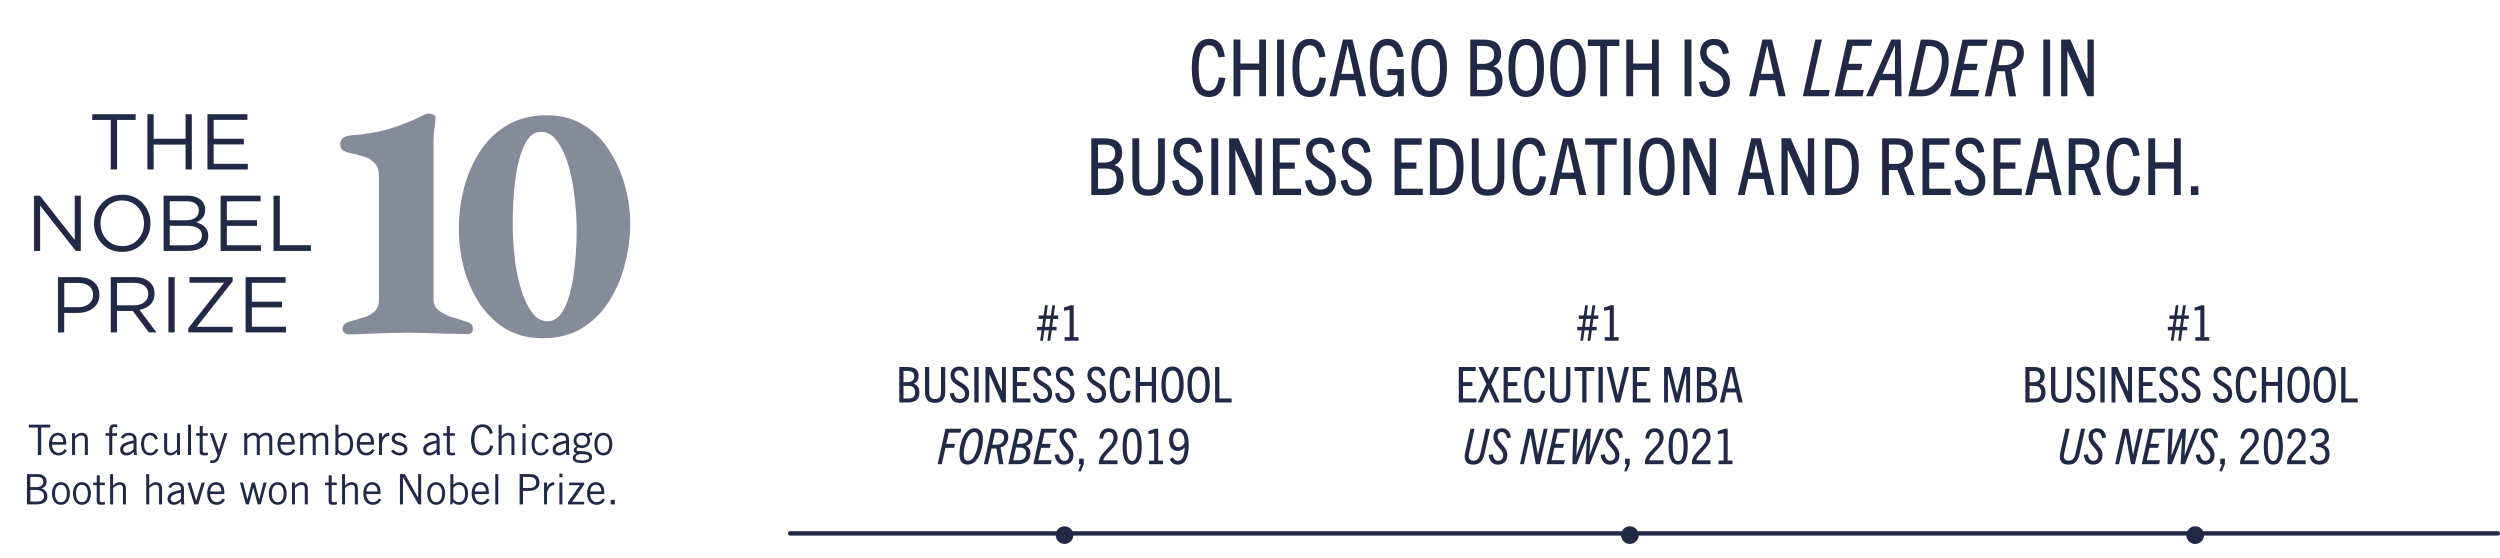
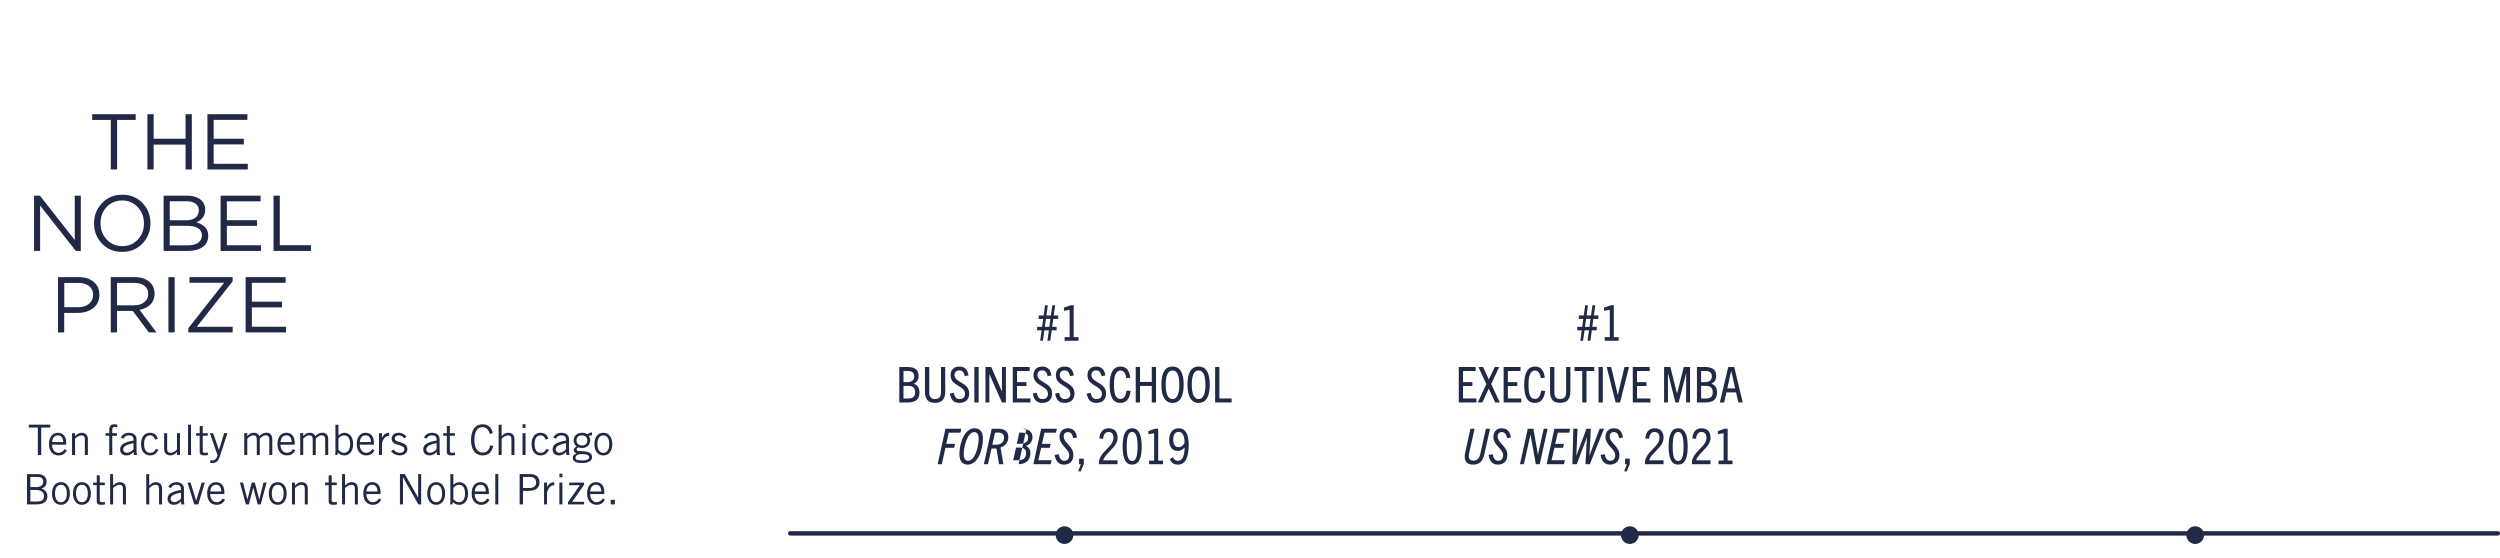
<svg xmlns="http://www.w3.org/2000/svg" id="Capa_2" data-name="Capa 2" viewBox="0 0 1012.54 226">
  <defs>
    <style>
      .cls-1 {
        fill: rgba(32, 41, 69, .54);
      }

      .cls-2 {
        stroke: #202945;
        stroke-linecap: round;
        stroke-width: 1.79px;
      }

      .cls-2, .cls-3 {
        fill: none;
      }

      .cls-4 {
        fill: #202945;
      }
    </style>
  </defs>
  <g id="Capa_1-2" data-name="Capa 1">
    <rect class="cls-3" width="1012.1" height="226" />
-     <path class="cls-1" d="m141.29,135.44c-.56,0-1.12-.19-1.68-.56-.56-.37-.84-.89-.84-1.54,0-1.59.89-2.61,2.66-3.08,2.43-.65,4.53-1.26,6.3-1.82,1.77-.65,3.17-1.49,4.2-2.52,1.03-1.12,1.54-2.61,1.54-4.48v-50.12c0-2.33-.61-4.11-1.82-5.32-1.12-1.21-2.61-2.1-4.48-2.66-1.77-.56-3.69-1.03-5.74-1.4-.75-.19-1.54-.51-2.38-.98s-1.26-1.26-1.26-2.38c0-1.31.42-2.24,1.26-2.8.93-.56,2.01-.89,3.22-.98,5.79-.37,10.97-1.26,15.54-2.66,4.67-1.4,9.29-3.27,13.86-5.6.19-.09.42-.19.7-.28.28-.19.61-.28.98-.28.75,0,1.45.14,2.1.42.65.28.98.65.98,1.12,0,1.12-.14,2.47-.42,4.06-.28,1.49-.42,3.55-.42,6.16v63.56c0,1.68.61,3.08,1.82,4.2,1.21,1.03,2.8,1.91,4.76,2.66,2.05.65,4.29,1.35,6.72,2.1.84.28,1.49.61,1.96.98.47.37.7,1.03.7,1.96,0,1.4-.75,2.1-2.24,2.1-1.96,0-4.53-.05-7.7-.14-3.08-.09-6.16-.19-9.24-.28-2.99-.09-5.41-.14-7.28-.14s-4.29.05-7.28.14c-2.89.09-5.88.19-8.96.28-2.99.19-5.51.28-7.56.28Zm78.41,1.54c-5.79,0-10.83-1.31-15.12-3.92-4.2-2.61-7.7-6.07-10.5-10.36-2.8-4.39-4.9-9.19-6.3-14.42-1.31-5.23-1.96-10.41-1.96-15.54s.65-10.69,1.96-16.1c1.4-5.41,3.5-10.36,6.3-14.84,2.89-4.57,6.58-8.21,11.06-10.92,4.57-2.8,9.99-4.2,16.24-4.2,5.79,0,10.78,1.31,14.98,3.92,4.29,2.61,7.79,6.11,10.5,10.5,2.8,4.29,4.9,9.05,6.3,14.28,1.4,5.13,2.1,10.22,2.1,15.26,0,5.32-.7,10.69-2.1,16.1-1.31,5.41-3.41,10.41-6.3,14.98-2.8,4.57-6.44,8.26-10.92,11.06-4.48,2.8-9.89,4.2-16.24,4.2Zm2.1-6.86c2.8,0,5.04-1.73,6.72-5.18,1.77-3.45,3.03-7.98,3.78-13.58.84-5.69,1.26-11.76,1.26-18.2,0-4.85-.33-9.61-.98-14.28-.56-4.76-1.45-9.05-2.66-12.88-1.21-3.83-2.71-6.86-4.48-9.1-1.77-2.33-3.87-3.5-6.3-3.5-2.8,0-5.04,1.77-6.72,5.32-1.68,3.45-2.89,7.98-3.64,13.58-.75,5.6-1.12,11.62-1.12,18.06,0,4.85.28,9.66.84,14.42.56,4.67,1.45,8.91,2.66,12.74,1.21,3.83,2.71,6.91,4.48,9.24,1.77,2.24,3.83,3.36,6.16,3.36Z" />
    <path class="cls-4" d="m44.87,68.64v-20.06h-7.52v-2.34h17.6v2.34h-7.52v20.06h-2.56Zm14.83,0v-22.4h2.53v9.95h12.93v-9.95h2.53v22.4h-2.53v-10.08h-12.93v10.08h-2.53Zm24.31,0v-22.4h16.19v2.3h-13.66v7.65h12.22v2.3h-12.22v7.84h13.82v2.3h-16.35ZM13.79,101.64v-22.4h2.37l14.11,17.95v-17.95h2.46v22.4h-2.02l-14.46-18.37v18.37h-2.46Zm43.91-3.01c-2.15,2.26-4.9,3.39-8.22,3.39s-6.06-1.12-8.19-3.36c-2.13-2.26-3.2-4.98-3.2-8.16v-.06c0-3.18,1.08-5.9,3.23-8.16,2.15-2.28,4.9-3.42,8.22-3.42s6.06,1.13,8.19,3.39c2.13,2.24,3.2,4.95,3.2,8.13v.06c0,3.18-1.08,5.91-3.23,8.19Zm-14.5-1.63c1.69,1.79,3.8,2.69,6.34,2.69s4.63-.89,6.27-2.66c1.66-1.77,2.5-3.95,2.5-6.53v-.06c0-2.58-.84-4.77-2.53-6.56-1.66-1.79-3.77-2.69-6.3-2.69s-4.64.89-6.3,2.66c-1.64,1.77-2.46,3.95-2.46,6.53v.06c0,2.58.83,4.77,2.5,6.56Zm23.06,4.64v-22.4h9.54c2.54,0,4.49.66,5.86,1.98.96,1,1.44,2.2,1.44,3.58v.06c0,2.43-1.18,4.16-3.55,5.18,3.2.96,4.8,2.76,4.8,5.41v.06c0,1.9-.74,3.39-2.21,4.48s-3.45,1.63-5.92,1.63h-9.95Zm14.27-16.42v-.06c0-1.13-.44-2.02-1.31-2.66-.85-.66-2.07-.99-3.65-.99h-6.82v7.71h6.62c1.56,0,2.81-.34,3.74-1.02.94-.7,1.41-1.7,1.41-2.98Zm1.25,10.08c0-1.24-.51-2.19-1.54-2.85-1-.66-2.47-.99-4.42-.99h-7.07v7.9h7.52c1.71,0,3.05-.35,4.03-1.06.98-.73,1.47-1.71,1.47-2.94v-.06Zm7.57,6.34v-22.4h16.19v2.3h-13.66v7.65h12.22v2.3h-12.22v7.84h13.82v2.3h-16.35Zm21.44,0v-22.4h2.53v20.06h12.61v2.34h-15.14Zm-87.31,33v-22.4h8.38c2.54,0,4.57.64,6.08,1.92,1.54,1.26,2.3,2.99,2.3,5.18v.06c0,2.33-.84,4.13-2.53,5.41-1.66,1.28-3.75,1.92-6.27,1.92h-5.44v7.9h-2.53Zm2.53-10.21h5.54c1.86,0,3.34-.45,4.45-1.34,1.13-.92,1.7-2.11,1.7-3.58v-.06c0-1.56-.54-2.75-1.63-3.58-1.07-.85-2.53-1.28-4.38-1.28h-5.66v9.86Zm18.85,10.21v-22.4h9.63c2.75,0,4.87.75,6.37,2.24,1.15,1.15,1.73,2.62,1.73,4.42v.06c0,1.79-.55,3.24-1.66,4.35-1.11,1.11-2.58,1.83-4.42,2.18l6.88,9.15h-3.1l-6.5-8.7h-6.4v8.7h-2.53Zm2.53-10.98h6.88c1.71,0,3.09-.42,4.16-1.25,1.07-.83,1.6-1.95,1.6-3.36v-.06c0-1.39-.51-2.46-1.54-3.23-1-.79-2.4-1.18-4.19-1.18h-6.91v9.09Zm20.82,10.98v-22.4h2.53v22.4h-2.53Zm8.06,0v-1.7l14.5-18.43h-14.02v-2.27h17.47v1.7l-14.53,18.43h14.53v2.27h-17.95Zm23.21,0v-22.4h16.19v2.3h-13.66v7.65h12.22v2.3h-12.22v7.84h13.82v2.3h-16.35Z" />
    <path class="cls-4" d="m20.36,173.17v-1.16h-8.7v1.16h3.67v11.12h1.36v-11.12h3.67Zm5.78,8.74c-.51.92-1.36,1.5-2.45,1.5-1.46,0-2.62-1.36-2.62-3.3h5.75v-.82c0-2.82-1.53-4.01-3.37-4.01-2.18,0-3.6,1.73-3.6,4.59,0,3.23,1.87,4.59,3.84,4.59s2.82-1.05,3.4-2.06l-.95-.49Zm-5.03-2.86c.1-1.63.9-2.72,2.38-2.72,1.33,0,2.11,1.09,2.11,2.72h-4.49Zm8.07-3.6v8.84h1.22v-6.61c.56-.6,1.61-1.34,2.53-1.34s1.44.39,1.44,1.56v6.39h1.22v-6.43c0-1.9-1.24-2.58-2.55-2.58-1,0-1.92.58-2.62,1.36h-.03v-1.19h-1.22Zm16.29,8.84v-7.79h1.92v-1.05h-1.92v-1.29c0-.99.31-1.26,1.14-1.26.27,0,.6.09.88.12v-1.09c-.36-.03-.73-.09-1.09-.09-1.44,0-2.16.51-2.16,2.6v1h-1.5v1.05h1.5v7.79h1.22Zm4.52-6.58c.24-.6.9-1.38,2.26-1.38,1.05,0,1.82.44,1.82,1.62v.48c-3.93.7-5.41,1.67-5.41,3.6,0,1.62,1.16,2.43,2.52,2.43s2.31-.71,2.92-1.39l.14,1.22h1.26c-.12-.46-.2-.93-.2-1.9v-4.45c0-1.94-1.56-2.65-3.06-2.65-1.67,0-2.75.85-3.32,1.87l1.07.56Zm4.08,4.23c-.71.82-1.84,1.46-2.72,1.46-.68,0-1.46-.54-1.46-1.36,0-1.22,1.38-2.04,4.18-2.53v2.43Zm9.91-4.27c-.56-1.38-1.41-2.4-3.23-2.4-2.21,0-3.62,1.73-3.62,4.59s1.41,4.59,3.62,4.59c1.75,0,2.53-.75,3.42-2.24l-.99-.44c-.68,1.26-1.31,1.63-2.43,1.63-1.51,0-2.4-1.29-2.4-3.54s.88-3.54,2.4-3.54c1.05,0,1.75.68,2.09,1.75l1.14-.41Zm8.91,6.61v-8.84h-1.22v6.61c-.56.6-1.61,1.34-2.53,1.34s-1.44-.39-1.44-1.56v-6.39h-1.22v6.43c0,1.9,1.24,2.58,2.55,2.58,1,0,1.92-.58,2.62-1.36h.03v1.19h1.22Zm3.26-12.27v12.27h1.22v-12.27h-1.22Zm3.29,3.43v1.05h1.44v6.49c0,1.12.56,1.46,1.89,1.46.71,0,1.21-.07,1.43-.14v-1c-.32.05-.68.09-1.09.09-.71,0-1-.2-1-.61v-6.29h2.04v-1.05h-2.04v-2.91h-1.22v2.91h-1.44Zm11.34,0l-2.07,6.75h-.03l-2.38-6.75h-1.29l3.08,8.94c-.42,1.94-1.56,2.11-2.31,2.11-.27,0-.49-.03-.66-.05v1c.24.03.48.1.88.1,1.16,0,2.33-.51,2.97-2.48l3.11-9.62h-1.29Zm9.37,8.84v-6.6c.66-.65,1.38-1.36,2.47-1.36.78,0,1.38.44,1.38,1.63v6.32h1.22v-6.6c.66-.65,1.38-1.36,2.46-1.36.78,0,1.38.44,1.38,1.63v6.32h1.22v-6.32c0-2.19-1.26-2.69-2.43-2.69-1.04,0-2.02.56-2.81,1.39-.32-.82-1.12-1.39-2.26-1.39-.85,0-1.82.44-2.57,1.27l-.07.07v-1.17h-1.22v8.84h1.22Zm18.51-2.38c-.51.92-1.36,1.5-2.45,1.5-1.46,0-2.62-1.36-2.62-3.3h5.75v-.82c0-2.82-1.53-4.01-3.37-4.01-2.18,0-3.6,1.73-3.6,4.59,0,3.23,1.87,4.59,3.84,4.59s2.82-1.05,3.4-2.06l-.95-.49Zm-5.03-2.86c.1-1.63.9-2.72,2.38-2.72,1.33,0,2.11,1.09,2.11,2.72h-4.49Zm9.18,5.24v-6.6c.66-.65,1.38-1.36,2.46-1.36.78,0,1.38.44,1.38,1.63v6.32h1.22v-6.6c.66-.65,1.38-1.36,2.46-1.36.78,0,1.38.44,1.38,1.63v6.32h1.22v-6.32c0-2.19-1.26-2.69-2.43-2.69-1.04,0-2.02.56-2.8,1.39-.32-.82-1.12-1.39-2.26-1.39-.85,0-1.82.44-2.57,1.27l-.07.07v-1.17h-1.22v8.84h1.22Zm13.04-12.27v10.34c0,.65.03,1.29-.07,1.94h.85l.22-.93c.71.66,1.5,1.1,2.55,1.1,1.56,0,3.62-1.05,3.62-4.59s-2.06-4.59-3.55-4.59c-.83,0-1.65.43-2.33.99l-.07.03v-4.28h-1.22Zm1.22,5.54c.66-.73,1.5-1.22,2.23-1.22,1.43,0,2.5.93,2.5,3.6,0,2.24-.97,3.47-2.5,3.47-.78,0-1.36-.34-2.23-1.19v-4.66Zm13.7,4.35c-.51.92-1.36,1.5-2.45,1.5-1.46,0-2.62-1.36-2.62-3.3h5.75v-.82c0-2.82-1.53-4.01-3.37-4.01-2.18,0-3.6,1.73-3.6,4.59,0,3.23,1.87,4.59,3.84,4.59s2.82-1.05,3.4-2.06l-.95-.49Zm-5.03-2.86c.1-1.63.9-2.72,2.38-2.72,1.33,0,2.11,1.09,2.11,2.72h-4.49Zm7.75,5.24h1.22v-4.9c.58-1.82,1.38-2.82,2.91-2.86v-1.22c-1.46,0-2.19.68-2.87,1.89h-.03v-1.75h-1.22v8.84Zm4.88-1.51c.82,1.09,2.16,1.68,3.54,1.68,1.6,0,3.09-.87,3.09-2.58,0-3.3-5.13-2.31-5.13-4.23,0-.78.56-1.31,1.6-1.31.95,0,1.6.41,2.28,1.24l.85-.75c-.59-.9-1.87-1.53-3.03-1.55-1.7-.02-2.87.85-2.92,2.38-.1,3.23,5.13,2.04,5.13,4.28,0,.75-.58,1.46-1.9,1.46-1.11,0-1.96-.53-2.53-1.36l-.97.73Zm14.37-5.07c.24-.6.9-1.38,2.26-1.38,1.05,0,1.82.44,1.82,1.62v.48c-3.93.7-5.41,1.67-5.41,3.6,0,1.62,1.16,2.43,2.52,2.43s2.31-.71,2.92-1.39l.14,1.22h1.26c-.12-.46-.2-.93-.2-1.9v-4.45c0-1.94-1.56-2.65-3.06-2.65-1.67,0-2.75.85-3.31,1.87l1.07.56Zm4.08,4.23c-.71.82-1.84,1.46-2.72,1.46-.68,0-1.46-.54-1.46-1.36,0-1.22,1.38-2.04,4.18-2.53v2.43Zm2.69-6.49v1.05h1.45v6.49c0,1.12.56,1.46,1.89,1.46.71,0,1.21-.07,1.43-.14v-1c-.32.05-.68.09-1.09.09-.71,0-1-.2-1-.61v-6.29h2.04v-1.05h-2.04v-2.91h-1.22v2.91h-1.45Zm19.04,4.93c-.37,1.5-1.1,2.92-2.99,2.92-2.04,0-3.43-1.6-3.43-5.15s1.39-5.15,3.16-5.15,2.62,1.05,3.06,2.79l1.26-.37c-.54-2.24-1.87-3.57-4.15-3.57-2.96,0-4.69,2.31-4.69,6.31,0,4.3,1.94,6.31,4.69,6.31,2.52,0,3.77-1.56,4.32-3.84l-1.22-.24Zm3.4-8.36v12.27h1.22v-6.61c.56-.6,1.62-1.34,2.53-1.34s1.44.39,1.44,1.56v6.39h1.22v-6.43c0-1.9-1.24-2.58-2.55-2.58-1,0-1.92.58-2.62,1.36h-.03v-4.62h-1.22Zm9.68,12.27h1.22v-8.84h-1.22v8.84Zm0-12.44v1.46h1.22v-1.46h-1.22Zm10.51,5.83c-.56-1.38-1.41-2.4-3.23-2.4-2.21,0-3.62,1.73-3.62,4.59s1.41,4.59,3.62,4.59c1.75,0,2.53-.75,3.42-2.24l-.99-.44c-.68,1.26-1.31,1.63-2.43,1.63-1.51,0-2.4-1.29-2.4-3.54s.88-3.54,2.4-3.54c1.05,0,1.75.68,2.09,1.75l1.14-.41Zm3.01.03c.24-.6.9-1.38,2.26-1.38,1.05,0,1.82.44,1.82,1.62v.48c-3.93.7-5.41,1.67-5.41,3.6,0,1.62,1.16,2.43,2.52,2.43s2.31-.71,2.92-1.39l.14,1.22h1.26c-.12-.46-.2-.93-.2-1.9v-4.45c0-1.94-1.56-2.65-3.06-2.65-1.67,0-2.75.85-3.32,1.87l1.07.56Zm4.08,4.23c-.71.82-1.84,1.46-2.72,1.46-.68,0-1.46-.54-1.46-1.36,0-1.22,1.38-2.04,4.18-2.53v2.43Zm10.54-6.83c-.66.07-1.38.41-1.9.78-.58-.41-1.24-.61-2.19-.61-1.89,0-3.35,1.22-3.35,3.09,0,.97.37,1.84,1.21,2.47-.68.42-1.19.75-1.19,1.51,0,.53.43,1.05,1.11,1.26-.95.49-1.5.92-1.5,1.8,0,1.46,1.33,2.14,3.81,2.14,2.75,0,4.03-1.09,4.03-2.38,0-1.73-1.34-2.48-5.52-2.48-.44,0-.73-.24-.73-.65s.22-.68.7-.82c.48.14.85.24,1.56.24,1.79,0,3.23-1.34,3.23-3.09,0-.82-.36-1.5-.61-1.8.31-.15.85-.24,1.36-.24v-1.22Zm-1.14,10.12c-.02.87-1.21,1.27-2.67,1.27-2.45,0-2.86-.44-2.86-1.1s.54-1.48,2.47-1.48c2.16,0,3.04.44,3.06,1.31Zm-.76-6.78c0,1.05-.71,1.97-2.11,1.97s-2.28-.87-2.28-2.04.75-2.04,2.14-2.04c1.5,0,2.24.82,2.24,2.11Zm8.89,1.43c0,2.28-.93,3.54-2.4,3.54s-2.4-1.26-2.4-3.54.93-3.54,2.4-3.54,2.4,1.26,2.4,3.54Zm1.22,0c0-2.55-1.21-4.59-3.62-4.59s-3.62,2.04-3.62,4.59,1.21,4.59,3.62,4.59,3.62-2.04,3.62-4.59ZM10.93,204.29h3.81c3.33,0,4.45-1.46,4.45-3.3,0-1.53-.99-2.75-2.36-3.09l-.02-.03c1.48-.51,2.07-1.48,2.07-2.82,0-1.67-1.29-3.03-3.43-3.03h-4.52v12.27Zm1.36-5.85h2.35c1.94,0,3.2.92,3.2,2.48s-.99,2.21-2.99,2.21h-2.55v-4.69Zm0-5.27h2.92c1.56,0,2.31.65,2.31,2.02,0,1.04-.8,2.09-2.86,2.09h-2.38v-4.11Zm14.79,6.7c0,2.28-.93,3.54-2.4,3.54s-2.4-1.26-2.4-3.54.94-3.54,2.4-3.54,2.4,1.26,2.4,3.54Zm1.22,0c0-2.55-1.21-4.59-3.62-4.59s-3.62,2.04-3.62,4.59,1.21,4.59,3.62,4.59,3.62-2.04,3.62-4.59Zm7.28,0c0,2.28-.94,3.54-2.4,3.54s-2.4-1.26-2.4-3.54.94-3.54,2.4-3.54,2.4,1.26,2.4,3.54Zm1.22,0c0-2.55-1.21-4.59-3.62-4.59s-3.62,2.04-3.62,4.59,1.21,4.59,3.62,4.59,3.62-2.04,3.62-4.59Zm.93-4.42v1.05h1.45v6.49c0,1.12.56,1.46,1.89,1.46.71,0,1.21-.07,1.43-.14v-1c-.32.05-.68.09-1.09.09-.71,0-1-.2-1-.61v-6.29h2.04v-1.05h-2.04v-2.91h-1.22v2.91h-1.45Zm6.87-3.43v12.27h1.22v-6.61c.56-.6,1.62-1.34,2.53-1.34s1.44.39,1.44,1.56v6.39h1.22v-6.43c0-1.9-1.24-2.58-2.55-2.58-1,0-1.92.58-2.62,1.36h-.03v-4.62h-1.22Zm14.63,0v12.27h1.22v-6.61c.56-.6,1.62-1.34,2.53-1.34s1.44.39,1.44,1.56v6.39h1.22v-6.43c0-1.9-1.24-2.58-2.55-2.58-1,0-1.92.58-2.62,1.36h-.03v-4.62h-1.22Zm9.97,5.69c.24-.6.9-1.38,2.26-1.38,1.05,0,1.82.44,1.82,1.62v.48c-3.93.7-5.41,1.67-5.41,3.6,0,1.62,1.16,2.43,2.52,2.43s2.31-.71,2.92-1.39l.14,1.22h1.26c-.12-.46-.2-.93-.2-1.9v-4.45c0-1.94-1.56-2.65-3.06-2.65-1.67,0-2.75.85-3.31,1.87l1.07.56Zm4.08,4.23c-.71.82-1.84,1.46-2.72,1.46-.68,0-1.46-.54-1.46-1.36,0-1.22,1.38-2.04,4.18-2.53v2.43Zm9.66-6.49h-1.24l-2.24,7.31h-.03l-2.24-7.31h-1.24l2.72,8.84h1.63l2.65-8.84Zm7.25,6.46c-.51.92-1.36,1.5-2.45,1.5-1.46,0-2.62-1.36-2.62-3.3h5.75v-.82c0-2.82-1.53-4.01-3.37-4.01-2.18,0-3.6,1.73-3.6,4.59,0,3.23,1.87,4.59,3.84,4.59s2.82-1.05,3.4-2.06l-.95-.49Zm-5.03-2.86c.1-1.63.9-2.72,2.38-2.72,1.33,0,2.11,1.09,2.11,2.72h-4.49Zm14.41,5.24h1.24l1.75-6.83h.03l1.77,6.83h1.24l2.36-8.84h-1.24l-1.72,6.83h-.03l-1.77-6.83h-1.24l-1.73,6.8h-.03l-1.79-6.8h-1.24l2.4,8.84Zm15.32-4.42c0,2.28-.93,3.54-2.4,3.54s-2.4-1.26-2.4-3.54.93-3.54,2.4-3.54,2.4,1.26,2.4,3.54Zm1.22,0c0-2.55-1.21-4.59-3.62-4.59s-3.62,2.04-3.62,4.59,1.21,4.59,3.62,4.59,3.62-2.04,3.62-4.59Zm2.14-4.42v8.84h1.22v-6.61c.56-.6,1.61-1.34,2.53-1.34s1.44.39,1.44,1.56v6.39h1.22v-6.43c0-1.9-1.24-2.58-2.55-2.58-1,0-1.92.58-2.62,1.36h-.03v-1.19h-1.22Zm13.42,0v1.05h1.44v6.49c0,1.12.56,1.46,1.89,1.46.71,0,1.21-.07,1.43-.14v-1c-.32.05-.68.09-1.09.09-.71,0-1-.2-1-.61v-6.29h2.04v-1.05h-2.04v-2.91h-1.22v2.91h-1.44Zm6.87-3.43v12.27h1.22v-6.61c.56-.6,1.62-1.34,2.53-1.34s1.44.39,1.44,1.56v6.39h1.22v-6.43c0-1.9-1.24-2.58-2.55-2.58-1,0-1.92.58-2.62,1.36h-.03v-4.62h-1.22Zm14.9,9.89c-.51.92-1.36,1.5-2.45,1.5-1.46,0-2.62-1.36-2.62-3.3h5.75v-.82c0-2.82-1.53-4.01-3.37-4.01-2.18,0-3.6,1.73-3.6,4.59,0,3.23,1.87,4.59,3.84,4.59s2.82-1.05,3.4-2.06l-.95-.49Zm-5.03-2.86c.1-1.63.9-2.72,2.38-2.72,1.33,0,2.11,1.09,2.11,2.72h-4.49Zm14.8,5.24v-10.95h.03l6.22,10.95h1.12v-12.27h-1.22v9.45h-.07l-5.35-9.45h-1.96v12.27h1.22Zm15.85-4.42c0,2.28-.93,3.54-2.4,3.54s-2.4-1.26-2.4-3.54.93-3.54,2.4-3.54,2.4,1.26,2.4,3.54Zm1.22,0c0-2.55-1.21-4.59-3.62-4.59s-3.62,2.04-3.62,4.59,1.21,4.59,3.62,4.59,3.62-2.04,3.62-4.59Zm2.12-7.85v10.34c0,.65.03,1.29-.07,1.94h.85l.22-.93c.71.66,1.5,1.1,2.55,1.1,1.56,0,3.62-1.05,3.62-4.59s-2.06-4.59-3.55-4.59c-.83,0-1.65.43-2.33.99l-.07.03v-4.28h-1.22Zm1.22,5.54c.66-.73,1.5-1.22,2.23-1.22,1.43,0,2.5.93,2.5,3.6,0,2.24-.97,3.47-2.5,3.47-.78,0-1.36-.34-2.23-1.19v-4.66Zm13.7,4.35c-.51.92-1.36,1.5-2.45,1.5-1.46,0-2.62-1.36-2.62-3.3h5.75v-.82c0-2.82-1.53-4.01-3.37-4.01-2.18,0-3.6,1.73-3.6,4.59,0,3.23,1.87,4.59,3.84,4.59s2.82-1.05,3.4-2.06l-.95-.49Zm-5.03-2.86c.1-1.63.9-2.72,2.38-2.72,1.33,0,2.11,1.09,2.11,2.72h-4.49Zm8.31-7.04v12.27h1.22v-12.27h-1.22Zm11.22,1.16h2.62c1.84,0,2.7.78,2.7,2.24s-.75,2.24-3.01,2.24h-2.31v-4.49Zm0,11.12v-5.47h2.18c3.09,0,4.5-1.33,4.5-3.37s-1.14-3.43-3.76-3.43h-4.28v12.27h1.36Zm8.52,0h1.22v-4.9c.58-1.82,1.38-2.82,2.91-2.86v-1.22c-1.46,0-2.19.68-2.87,1.89h-.03v-1.75h-1.22v8.84Zm6.22,0h1.22v-8.84h-1.22v8.84Zm0-12.44v1.46h1.22v-1.46h-1.22Zm10.02,11.39h-4.86l4.83-6.9v-.88h-6.02v1.05h4.35l-4.83,6.9v.88h6.53v-1.05Zm7.49-1.33c-.51.92-1.36,1.5-2.45,1.5-1.46,0-2.62-1.36-2.62-3.3h5.75v-.82c0-2.82-1.53-4.01-3.37-4.01-2.18,0-3.6,1.73-3.6,4.59,0,3.23,1.87,4.59,3.84,4.59s2.82-1.05,3.4-2.06l-.95-.49Zm-5.03-2.86c.1-1.63.9-2.72,2.38-2.72,1.33,0,2.11,1.09,2.11,2.72h-4.49Zm8.31,3.37v1.87h1.67v-1.87h-1.67Z" />
-     <path class="cls-4" d="m493.68,31.32c-.51,3.65-1.76,5.41-4,5.41-2.94,0-4.19-2.78-4.19-9.31,0-6.11,1.44-9.09,4.22-9.09,2.02,0,3.23,1.54,3.81,4.9l2.56-.26c-.64-4.74-2.53-7.23-6.37-7.23-4.9,0-7.01,4.58-7.01,11.68,0,7.58,1.89,11.87,6.94,11.87,3.87,0,5.95-2.53,6.66-7.71l-2.62-.26Zm19.07,7.68v-22.98h-2.75v9.7h-7.62v-9.7h-2.78v22.98h2.78v-10.69h7.62v10.69h2.75Zm7.26,0v-22.98h-2.78v22.98h2.78Zm14.42-7.68c-.51,3.65-1.76,5.41-4,5.41-2.94,0-4.19-2.78-4.19-9.31,0-6.11,1.44-9.09,4.22-9.09,2.02,0,3.23,1.54,3.81,4.9l2.56-.26c-.64-4.74-2.53-7.23-6.37-7.23-4.9,0-7.01,4.58-7.01,11.68,0,7.58,1.89,11.87,6.94,11.87,3.87,0,5.95-2.53,6.66-7.71l-2.62-.26Zm18.86,7.68l-5.5-22.98h-3.87l-5.44,22.98h2.78l1.44-6.53h6.27l1.47,6.53h2.85Zm-7.49-20.42h.06l2.53,11.33h-5.12l2.53-11.33Zm22.76,20.42v-11.04h-6.62v2.43h4c.06.48.06.99.06,1.47,0,2.82-1.38,4.9-3.94,4.9-3.2,0-4.45-2.78-4.45-9.22s1.47-9.18,4.38-9.18c2.08,0,3.3,1.54,3.84,4.8l2.59-.22c-.61-4.58-2.5-7.2-6.43-7.2-4.99,0-7.17,4.64-7.17,11.81,0,8.06,2.18,11.74,6.78,11.74,1.89,0,3.36-.64,4.58-2.21h.06v1.92h2.3Zm10.25.29c4.8,0,7.23-4.1,7.23-11.81s-2.37-11.74-7.23-11.74-7.2,4-7.2,11.74,2.4,11.81,7.2,11.81Zm0-2.5c-2.78,0-4.42-2.94-4.42-9.31s1.57-9.22,4.42-9.22,4.42,2.88,4.42,9.22-1.6,9.31-4.42,9.31Zm22.11,2.21c4.45,0,7.62-1.44,7.62-6.46,0-2.56-.86-4.67-3.62-5.66v-.06c1.95-.86,3.04-2.46,3.04-4.93,0-4.19-2.4-5.86-7.39-5.86h-5.09v22.98h5.44Zm-2.72-13.15v-7.26h2.4c2.27,0,4.58.51,4.58,3.46s-2.24,3.81-4.61,3.81h-2.37Zm0,10.59v-8.19h2.85c3.2,0,4.67,1.25,4.67,4.19s-1.47,4-4.67,4h-2.85Zm19.93,2.85c4.8,0,7.23-4.1,7.23-11.81s-2.37-11.74-7.23-11.74-7.2,4-7.2,11.74,2.4,11.81,7.2,11.81Zm0-2.5c-2.78,0-4.42-2.94-4.42-9.31s1.57-9.22,4.42-9.22,4.42,2.88,4.42,9.22-1.6,9.31-4.42,9.31Zm16.91,2.5c4.8,0,7.23-4.1,7.23-11.81s-2.37-11.74-7.23-11.74-7.2,4-7.2,11.74,2.4,11.81,7.2,11.81Zm0-2.5c-2.78,0-4.42-2.94-4.42-9.31s1.57-9.22,4.42-9.22,4.42,2.88,4.42,9.22-1.6,9.31-4.42,9.31Zm15.84,2.21v-20.38h4.99v-2.59h-12.77v2.59h5.02v20.38h2.75Zm20.95,0v-22.98h-2.75v9.7h-7.62v-9.7h-2.78v22.98h2.78v-10.69h7.62v10.69h2.75Zm13.23,0v-22.98h-2.78v22.98h2.78Zm15.15-17.5c-.51-3.62-2.3-5.76-5.95-5.76-3.46,0-5.66,2.08-5.66,5.6,0,7.26,9.38,6.53,9.38,12.13,0,2.14-1.34,3.33-3.46,3.33-2.3,0-3.3-1.22-3.81-4.03l-2.59.45c.74,4.13,2.53,6.08,6.3,6.08s6.24-2.18,6.24-6.05c0-7.49-9.5-6.85-9.5-12.06,0-1.89,1.18-2.94,3.1-2.94,2.05,0,3.01,1.28,3.52,3.71l2.43-.45Zm23,17.5l-5.5-22.98h-3.87l-5.44,22.98h2.78l1.44-6.53h6.27l1.47,6.53h2.85Zm-7.49-20.42h.06l2.53,11.33h-5.12l2.53-11.33Zm24.85,20.42l.54-2.56h-7.78l4.58-20.42h-2.69l-5.06,22.98h10.4Zm13.77,0l.54-2.56h-8.61l1.86-8.06h5.6l.54-2.53h-5.63l1.66-7.26h7.46l.54-2.56h-10.18l-5.06,22.98h11.26Zm15.82,0l-.35-22.98h-3.81l-10.24,22.98h2.82l2.82-6.53h6.11v6.53h2.66Zm-2.72-20.58h.06v11.49h-5.02l4.96-11.49Zm11.21,20.58c6.43,0,10.59-6.82,10.59-14.3,0-5.06-1.98-8.67-8.38-8.67h-2.91l-5.06,22.98h5.76Zm-2.53-2.62l3.97-17.73h1.15c3.84,0,5.25,2.56,5.25,5.92,0,6.37-3.2,11.81-8.19,11.81h-2.18Zm24.97,2.62l.54-2.56h-8.61l1.86-8.06h5.6l.54-2.53h-5.63l1.66-7.26h7.46l.54-2.56h-10.18l-5.06,22.98h11.26Zm15.41,0l-1.86-10.78c3.14-1.06,5.06-3.46,5.06-6.72,0-4.03-2.59-5.47-7.07-5.47h-3.71l-5.06,22.98h2.66l2.27-10.14h3.2l1.7,10.14h2.82Zm-7.2-12.61l1.79-7.87h1.92c2.3,0,3.94.86,3.94,3.17,0,2.82-1.82,4.7-5.15,4.7h-2.5Zm21.04,12.61v-22.98h-2.78v22.98h2.78Zm17.68,0v-22.98h-2.56v15.84h-.06l-6.88-15.84h-3.74v22.98h2.53v-18.27h.06l8.06,18.27h2.59Zm-400.59,40c4.45,0,7.62-1.44,7.62-6.46,0-2.56-.86-4.67-3.62-5.66v-.06c1.95-.86,3.04-2.46,3.04-4.93,0-4.19-2.4-5.86-7.39-5.86h-5.09v22.98h5.44Zm-2.72-13.15v-7.26h2.4c2.27,0,4.58.51,4.58,3.46s-2.24,3.81-4.61,3.81h-2.37Zm0,10.59v-8.19h2.85c3.2,0,4.67,1.25,4.67,4.19s-1.47,4-4.67,4h-2.85Zm24.3-4.06c0,3.14-1.38,4.38-3.9,4.38s-3.71-1.25-3.71-4.38v-16.35h-2.78v15.94c0,4.77,1.89,7.3,6.5,7.3s6.66-2.53,6.66-7.3v-15.94h-2.75v16.35Zm17.82-10.88c-.51-3.62-2.3-5.76-5.95-5.76-3.46,0-5.66,2.08-5.66,5.6,0,7.26,9.38,6.53,9.38,12.13,0,2.14-1.34,3.33-3.46,3.33-2.3,0-3.3-1.22-3.81-4.03l-2.59.45c.74,4.13,2.53,6.08,6.3,6.08s6.24-2.18,6.24-6.05c0-7.49-9.5-6.85-9.5-12.06,0-1.89,1.18-2.94,3.1-2.94,2.05,0,3.01,1.28,3.52,3.71l2.43-.45Zm6.56,17.5v-22.98h-2.78v22.98h2.78Zm17.68,0v-22.98h-2.56v15.84h-.06l-6.88-15.84h-3.74v22.98h2.53v-18.27h.06l8.06,18.27h2.59Zm15.9,0v-2.59h-8.67v-8.06h6.08v-2.53h-6.08v-7.2h8.19v-2.59h-10.94v22.98h11.42Zm13.61-17.5c-.51-3.62-2.3-5.76-5.95-5.76-3.46,0-5.66,2.08-5.66,5.6,0,7.26,9.38,6.53,9.38,12.13,0,2.14-1.34,3.33-3.46,3.33-2.3,0-3.3-1.22-3.81-4.03l-2.59.45c.74,4.13,2.53,6.08,6.3,6.08s6.24-2.18,6.24-6.05c0-7.49-9.5-6.85-9.5-12.06,0-1.89,1.18-2.94,3.1-2.94,2.05,0,3.01,1.28,3.52,3.71l2.43-.45Zm14.5,0c-.51-3.62-2.3-5.76-5.95-5.76-3.46,0-5.66,2.08-5.66,5.6,0,7.26,9.38,6.53,9.38,12.13,0,2.14-1.34,3.33-3.46,3.33-2.3,0-3.3-1.22-3.81-4.03l-2.59.45c.74,4.13,2.53,6.08,6.3,6.08s6.24-2.18,6.24-6.05c0-7.49-9.5-6.85-9.5-12.06,0-1.89,1.18-2.94,3.1-2.94,2.05,0,3.01,1.28,3.52,3.71l2.43-.45Zm21.17,17.5v-2.59h-8.67v-8.06h6.08v-2.53h-6.08v-7.2h8.19v-2.59h-10.94v22.98h11.42Zm7.21,0c6.56,0,9.28-3.97,9.28-11.71s-2.69-11.26-9.22-11.26h-4.38v22.98h4.32Zm-1.54-2.66v-17.66h1.92c4.22,0,6.11,2.4,6.11,8.64s-1.92,9.02-6.27,9.02h-1.76Zm24.58-3.97c0,3.14-1.38,4.38-3.9,4.38s-3.71-1.25-3.71-4.38v-16.35h-2.78v15.94c0,4.77,1.89,7.3,6.5,7.3s6.66-2.53,6.66-7.3v-15.94h-2.75v16.35Zm17.09-1.06c-.51,3.65-1.76,5.41-4,5.41-2.94,0-4.19-2.78-4.19-9.31,0-6.11,1.44-9.09,4.22-9.09,2.02,0,3.23,1.54,3.81,4.9l2.56-.26c-.64-4.74-2.53-7.23-6.37-7.23-4.9,0-7.01,4.58-7.01,11.68,0,7.58,1.89,11.87,6.94,11.87,3.87,0,5.95-2.53,6.66-7.71l-2.62-.26Zm18.86,7.68l-5.5-22.98h-3.87l-5.44,22.98h2.78l1.44-6.53h6.27l1.47,6.53h2.85Zm-7.49-20.42h.06l2.53,11.33h-5.12l2.53-11.33Zm14.85,20.42v-20.38h4.99v-2.59h-12.77v2.59h5.02v20.38h2.75Zm10.58,0v-22.98h-2.78v22.98h2.78Zm10.64.29c4.8,0,7.23-4.1,7.23-11.81s-2.37-11.74-7.23-11.74-7.2,4-7.2,11.74,2.4,11.81,7.2,11.81Zm0-2.5c-2.78,0-4.42-2.94-4.42-9.31s1.57-9.22,4.42-9.22,4.42,2.88,4.42,9.22-1.6,9.31-4.42,9.31Zm23.95,2.21v-22.98h-2.56v15.84h-.06l-6.88-15.84h-3.74v22.98h2.53v-18.27h.06l8.06,18.27h2.59Zm23.69,0l-5.5-22.98h-3.87l-5.44,22.98h2.78l1.44-6.53h6.27l1.47,6.53h2.85Zm-7.49-20.42h.06l2.53,11.33h-5.12l2.53-11.33Zm23.58,20.42v-22.98h-2.56v15.84h-.06l-6.88-15.84h-3.74v22.98h2.53v-18.27h.06l8.06,18.27h2.59Zm8.79,0c6.56,0,9.28-3.97,9.28-11.71s-2.69-11.26-9.22-11.26h-4.38v22.98h4.32Zm-1.54-2.66v-17.66h1.92c4.22,0,6.11,2.4,6.11,8.64s-1.92,9.02-6.27,9.02h-1.76Zm33.43,2.66l-4.29-11.07c2.21-.86,3.62-2.75,3.62-5.79,0-4.19-2.24-6.11-7.17-6.11h-5.31v22.98h2.75v-10.11h3.52l3.84,10.11h3.04Zm-10.4-12.61v-7.84h2.56c2.43,0,4.35.51,4.35,3.84s-2.14,4-4.1,4h-2.82Zm25.01,12.61v-2.59h-8.67v-8.06h6.08v-2.53h-6.08v-7.2h8.19v-2.59h-10.94v22.98h11.42Zm13.61-17.5c-.51-3.62-2.3-5.76-5.95-5.76-3.46,0-5.66,2.08-5.66,5.6,0,7.26,9.38,6.53,9.38,12.13,0,2.14-1.34,3.33-3.46,3.33-2.3,0-3.3-1.22-3.81-4.03l-2.59.45c.74,4.13,2.53,6.08,6.3,6.08s6.24-2.18,6.24-6.05c0-7.49-9.5-6.85-9.5-12.06,0-1.89,1.18-2.94,3.1-2.94,2.05,0,3.01,1.28,3.52,3.71l2.43-.45Zm15.2,17.5v-2.59h-8.67v-8.06h6.08v-2.53h-6.08v-7.2h8.19v-2.59h-10.94v22.98h11.42Zm16.14,0l-5.5-22.98h-3.87l-5.44,22.98h2.78l1.44-6.53h6.27l1.47,6.53h2.85Zm-7.49-20.42h.06l2.53,11.33h-5.12l2.53-11.33Zm23.49,20.42l-4.29-11.07c2.21-.86,3.62-2.75,3.62-5.79,0-4.19-2.24-6.11-7.17-6.11h-5.31v22.98h2.75v-10.11h3.52l3.84,10.11h3.04Zm-10.4-12.61v-7.84h2.56c2.43,0,4.35.51,4.35,3.84s-2.14,4-4.1,4h-2.82Zm23.58,4.93c-.51,3.65-1.76,5.41-4,5.41-2.94,0-4.19-2.78-4.19-9.31,0-6.11,1.44-9.09,4.22-9.09,2.02,0,3.23,1.54,3.81,4.9l2.56-.26c-.64-4.74-2.53-7.23-6.37-7.23-4.9,0-7.01,4.58-7.01,11.68,0,7.58,1.89,11.87,6.94,11.87,3.87,0,5.95-2.53,6.66-7.71l-2.62-.26Zm19.07,7.68v-22.98h-2.75v9.7h-7.62v-9.7h-2.78v22.98h2.78v-10.69h7.62v10.69h2.75Zm7.13,0v-3.58h-3.04v3.58h3.04Z" />
-     <path class="cls-4" d="m422.41,138l.58-4.22h1.82l-.58,4.22h1.14l.58-4.22h1.98v-1.4h-1.8l.46-3.22h1.98v-1.4h-1.8l.58-4.12h-1.14l-.58,4.12h-1.82l.58-4.12h-1.14l-.56,4.12h-2v1.4h1.8l-.44,3.22h-2v1.4h1.82l-.58,4.22h1.12Zm1.22-8.84h1.82l-.46,3.22h-1.82l.46-3.22Zm13.19,8.84v-1.46h-1.96v-12.9h-1.22l-2.74.96v1.26l2.32-.38v11.06h-2.04v1.46h5.64Zm-69.19,25c2.78,0,4.76-.9,4.76-4.04,0-1.6-.54-2.92-2.26-3.54v-.04c1.22-.54,1.9-1.54,1.9-3.08,0-2.62-1.5-3.66-4.62-3.66h-3.18v14.36h3.4Zm-1.7-8.22v-4.54h1.5c1.42,0,2.86.32,2.86,2.16s-1.4,2.38-2.88,2.38h-1.48Zm0,6.62v-5.12h1.78c2,0,2.92.78,2.92,2.62s-.92,2.5-2.92,2.5h-1.78Zm15.19-2.54c0,1.96-.86,2.74-2.44,2.74s-2.32-.78-2.32-2.74v-10.22h-1.74v9.96c0,2.98,1.18,4.56,4.06,4.56s4.16-1.58,4.16-4.56v-9.96h-1.72v10.22Zm11.14-6.8c-.32-2.26-1.44-3.6-3.72-3.6-2.16,0-3.54,1.3-3.54,3.5,0,4.54,5.86,4.08,5.86,7.58,0,1.34-.84,2.08-2.16,2.08-1.44,0-2.06-.76-2.38-2.52l-1.62.28c.46,2.58,1.58,3.8,3.94,3.8s3.9-1.36,3.9-3.78c0-4.68-5.94-4.28-5.94-7.54,0-1.18.74-1.84,1.94-1.84,1.28,0,1.88.8,2.2,2.32l1.52-.28Zm4.1,10.94v-14.36h-1.74v14.36h1.74Zm11.05,0v-14.36h-1.6v9.9h-.04l-4.3-9.9h-2.34v14.36h1.58v-11.42h.04l5.04,11.42h1.62Zm9.93,0v-1.62h-5.42v-5.04h3.8v-1.58h-3.8v-4.5h5.12v-1.62h-6.84v14.36h7.14Zm8.5-10.94c-.32-2.26-1.44-3.6-3.72-3.6-2.16,0-3.54,1.3-3.54,3.5,0,4.54,5.86,4.08,5.86,7.58,0,1.34-.84,2.08-2.16,2.08-1.44,0-2.06-.76-2.38-2.52l-1.62.28c.46,2.58,1.58,3.8,3.94,3.8s3.9-1.36,3.9-3.78c0-4.68-5.94-4.28-5.94-7.54,0-1.18.74-1.84,1.94-1.84,1.28,0,1.88.8,2.2,2.32l1.52-.28Zm9.06,0c-.32-2.26-1.44-3.6-3.72-3.6-2.16,0-3.54,1.3-3.54,3.5,0,4.54,5.86,4.08,5.86,7.58,0,1.34-.84,2.08-2.16,2.08-1.44,0-2.06-.76-2.38-2.52l-1.62.28c.46,2.58,1.58,3.8,3.94,3.8s3.9-1.36,3.9-3.78c0-4.68-5.94-4.28-5.94-7.54,0-1.18.74-1.84,1.94-1.84,1.28,0,1.88.8,2.2,2.32l1.52-.28Zm12.79,0c-.32-2.26-1.44-3.6-3.72-3.6-2.16,0-3.54,1.3-3.54,3.5,0,4.54,5.86,4.08,5.86,7.58,0,1.34-.84,2.08-2.16,2.08-1.44,0-2.06-.76-2.38-2.52l-1.62.28c.46,2.58,1.58,3.8,3.94,3.8s3.9-1.36,3.9-3.78c0-4.68-5.94-4.28-5.94-7.54,0-1.18.74-1.84,1.94-1.84,1.28,0,1.88.8,2.2,2.32l1.52-.28Zm8.6,6.14c-.32,2.28-1.1,3.38-2.5,3.38-1.84,0-2.62-1.74-2.62-5.82,0-3.82.9-5.68,2.64-5.68,1.26,0,2.02.96,2.38,3.06l1.6-.16c-.4-2.96-1.58-4.52-3.98-4.52-3.06,0-4.38,2.86-4.38,7.3,0,4.74,1.18,7.42,4.34,7.42,2.42,0,3.72-1.58,4.16-4.82l-1.64-.16Zm11.92,4.8v-14.36h-1.72v6.06h-4.76v-6.06h-1.74v14.36h1.74v-6.68h4.76v6.68h1.72Zm6.68.18c3,0,4.52-2.56,4.52-7.38s-1.48-7.34-4.52-7.34-4.5,2.5-4.5,7.34,1.5,7.38,4.5,7.38Zm0-1.56c-1.74,0-2.76-1.84-2.76-5.82s.98-5.76,2.76-5.76,2.76,1.8,2.76,5.76-1,5.82-2.76,5.82Zm10.57,1.56c3,0,4.52-2.56,4.52-7.38s-1.48-7.34-4.52-7.34-4.5,2.5-4.5,7.34,1.5,7.38,4.5,7.38Zm0-1.56c-1.74,0-2.76-1.84-2.76-5.82s.98-5.76,2.76-5.76,2.76,1.8,2.76,5.76-1,5.82-2.76,5.82Zm13.37,1.38v-1.62h-4.96v-12.74h-1.72v14.36h6.68Zm-117.39,25l1.5-6.64h3.52l.32-1.58h-3.54l1.04-4.54h4.72l.32-1.6h-6.38l-3.16,14.36h1.66Zm16.66-10.34c0-2.56-1.02-4.2-3.32-4.2-4.14,0-6.2,6-6.2,10.52,0,2.56,1.04,4.2,3.34,4.2,4.16,0,6.18-6,6.18-10.52Zm-7.78,6.38c0-3.32,1.5-9.02,4.28-9.02,1.2,0,1.78.94,1.78,2.58,0,3.32-1.5,9.02-4.28,9.02-1.2,0-1.78-.94-1.78-2.58Zm16.07,3.96l-1.16-6.74c1.96-.66,3.16-2.16,3.16-4.2,0-2.52-1.62-3.42-4.42-3.42h-2.32l-3.16,14.36h1.66l1.42-6.34h2l1.06,6.34h1.76Zm-4.5-7.88l1.12-4.92h1.2c1.44,0,2.46.54,2.46,1.98,0,1.76-1.14,2.94-3.22,2.94h-1.56Zm10.68,7.88c2.54,0,4.78-1.44,4.78-4.44,0-1.36-.62-2.4-1.76-2.94v-.06c1.72-.64,2.58-1.88,2.58-3.5,0-2.36-1.68-3.42-4.74-3.42h-1.86l-3.16,14.36h4.16Zm-.76-8.22l1.04-4.56h.84c1.78,0,2.76.62,2.76,1.98,0,2.34-2.18,2.58-3.92,2.58h-.72Zm-1.46,6.64l1.16-5.16h1.22c1.18,0,2.88.28,2.88,2.22,0,2.12-1.32,2.94-3.28,2.94h-1.98Zm15.22,1.58l.34-1.6h-5.38l1.16-5.04h3.5l.34-1.58h-3.52l1.04-4.54h4.66l.34-1.6h-6.36l-3.16,14.36h7.04Zm10.63-10.8c-.36-2.4-1.48-3.74-3.68-3.74-2.06,0-3.4,1.34-3.4,3.52,0,3.4,3.94,4.8,3.94,7.44,0,1.44-.82,2.2-2,2.2-1.24,0-1.94-.96-2.26-2.64l-1.64.26c.4,2.64,1.64,3.94,3.8,3.94,2.28,0,3.8-1.42,3.8-3.86,0-3.6-3.94-4.96-3.94-7.44,0-1.24.62-1.88,1.66-1.88,1.28,0,1.88.94,2.18,2.46l1.54-.26Zm1.53,13.7l1.22-2.96v-2.18h-1.9v2.24h.72l-1.1,2.9h1.06Zm14.9-2.9v-1.56h-5.78c.04-.66.58-1.4,1.26-2.22,1.62-1.92,4.54-4.04,4.54-6.9,0-2.32-1.18-3.86-3.6-3.86-2.24,0-3.58,1.4-3.8,4.12l1.52.14c.2-1.88.96-2.76,2.24-2.76,1.36,0,1.98.98,1.98,2.44,0,2.3-2.36,3.92-4.1,5.98-.96,1.16-1.78,2.4-1.78,3.82v.8h7.52Zm5.91.18c2.62,0,3.88-2.4,3.88-7.3s-1.22-7.42-3.88-7.42-3.86,2.52-3.86,7.42,1.24,7.3,3.86,7.3Zm0-1.46c-1.54,0-2.2-1.84-2.2-5.84s.68-5.96,2.2-5.96,2.2,2.02,2.2,5.96-.66,5.84-2.2,5.84Zm12.51,1.28v-1.46h-1.96v-12.9h-1.22l-2.74.96v1.26l2.32-.38v11.06h-2.04v1.46h5.64Zm8.73-6.72c-.06,3.08-.7,5.38-2.74,5.38-.88,0-1.5-.5-2-1.44l-1.26.74c.64,1.52,1.72,2.22,3.26,2.22,3.36,0,4.4-3.48,4.4-8.1,0-4.22-1.28-6.62-4.06-6.62-2.34,0-3.86,1.74-3.86,4.74,0,2.78,1.24,4.42,3.44,4.42.9,0,1.92-.28,2.78-1.34h.04Zm-.02-2.06c-.34,1.12-1.36,1.9-2.38,1.9-1.46,0-2.2-1.12-2.2-2.98,0-2.14.82-3.22,2.16-3.22,1.66,0,2.42,1.62,2.42,4.3Z" />
-     <path class="cls-4" d="m880.36,138l.58-4.22h1.82l-.58,4.22h1.14l.58-4.22h1.98v-1.4h-1.8l.46-3.22h1.98v-1.4h-1.8l.58-4.12h-1.14l-.58,4.12h-1.82l.58-4.12h-1.14l-.56,4.12h-2v1.4h1.8l-.44,3.22h-2v1.4h1.82l-.58,4.22h1.12Zm1.22-8.84h1.82l-.46,3.22h-1.82l.46-3.22Zm13.19,8.84v-1.46h-1.96v-12.9h-1.22l-2.74.96v1.26l2.32-.38v11.06h-2.04v1.46h5.64Zm-71.06,25c2.78,0,4.76-.9,4.76-4.04,0-1.6-.54-2.92-2.26-3.54v-.04c1.22-.54,1.9-1.54,1.9-3.08,0-2.62-1.5-3.66-4.62-3.66h-3.18v14.36h3.4Zm-1.7-8.22v-4.54h1.5c1.42,0,2.86.32,2.86,2.16s-1.4,2.38-2.88,2.38h-1.48Zm0,6.62v-5.12h1.78c2,0,2.92.78,2.92,2.62s-.92,2.5-2.92,2.5h-1.78Zm15.19-2.54c0,1.96-.86,2.74-2.44,2.74s-2.32-.78-2.32-2.74v-10.22h-1.74v9.96c0,2.98,1.18,4.56,4.06,4.56s4.16-1.58,4.16-4.56v-9.96h-1.72v10.22Zm11.14-6.8c-.32-2.26-1.44-3.6-3.72-3.6-2.16,0-3.54,1.3-3.54,3.5,0,4.54,5.86,4.08,5.86,7.58,0,1.34-.84,2.08-2.16,2.08-1.44,0-2.06-.76-2.38-2.52l-1.62.28c.46,2.58,1.58,3.8,3.94,3.8s3.9-1.36,3.9-3.78c0-4.68-5.94-4.28-5.94-7.54,0-1.18.74-1.84,1.94-1.84,1.28,0,1.88.8,2.2,2.32l1.52-.28Zm4.1,10.94v-14.36h-1.74v14.36h1.74Zm11.05,0v-14.36h-1.6v9.9h-.04l-4.3-9.9h-2.34v14.36h1.58v-11.42h.04l5.04,11.42h1.62Zm9.93,0v-1.62h-5.42v-5.04h3.8v-1.58h-3.8v-4.5h5.12v-1.62h-6.84v14.36h7.14Zm8.5-10.94c-.32-2.26-1.44-3.6-3.72-3.6-2.16,0-3.54,1.3-3.54,3.5,0,4.54,5.86,4.08,5.86,7.58,0,1.34-.84,2.08-2.16,2.08-1.44,0-2.06-.76-2.38-2.52l-1.62.28c.46,2.58,1.58,3.8,3.94,3.8s3.9-1.36,3.9-3.78c0-4.68-5.94-4.28-5.94-7.54,0-1.18.74-1.84,1.94-1.84,1.28,0,1.88.8,2.2,2.32l1.52-.28Zm9.06,0c-.32-2.26-1.44-3.6-3.72-3.6-2.16,0-3.54,1.3-3.54,3.5,0,4.54,5.86,4.08,5.86,7.58,0,1.34-.84,2.08-2.16,2.08-1.44,0-2.06-.76-2.38-2.52l-1.62.28c.46,2.58,1.58,3.8,3.94,3.8s3.9-1.36,3.9-3.78c0-4.68-5.94-4.28-5.94-7.54,0-1.18.74-1.84,1.94-1.84,1.28,0,1.88.8,2.2,2.32l1.52-.28Zm12.79,0c-.32-2.26-1.44-3.6-3.72-3.6-2.16,0-3.54,1.3-3.54,3.5,0,4.54,5.86,4.08,5.86,7.58,0,1.34-.84,2.08-2.16,2.08-1.44,0-2.06-.76-2.38-2.52l-1.62.28c.46,2.58,1.58,3.8,3.94,3.8s3.9-1.36,3.9-3.78c0-4.68-5.94-4.28-5.94-7.54,0-1.18.74-1.84,1.94-1.84,1.28,0,1.88.8,2.2,2.32l1.52-.28Zm8.6,6.14c-.32,2.28-1.1,3.38-2.5,3.38-1.84,0-2.62-1.74-2.62-5.82,0-3.82.9-5.68,2.64-5.68,1.26,0,2.02.96,2.38,3.06l1.6-.16c-.4-2.96-1.58-4.52-3.98-4.52-3.06,0-4.38,2.86-4.38,7.3,0,4.74,1.18,7.42,4.34,7.42,2.42,0,3.72-1.58,4.16-4.82l-1.64-.16Zm11.92,4.8v-14.36h-1.72v6.06h-4.76v-6.06h-1.74v14.36h1.74v-6.68h4.76v6.68h1.72Zm6.68.18c3,0,4.52-2.56,4.52-7.38s-1.48-7.34-4.52-7.34-4.5,2.5-4.5,7.34,1.5,7.38,4.5,7.38Zm0-1.56c-1.74,0-2.76-1.84-2.76-5.82s.98-5.76,2.76-5.76,2.76,1.8,2.76,5.76-1,5.82-2.76,5.82Zm10.57,1.56c3,0,4.52-2.56,4.52-7.38s-1.48-7.34-4.52-7.34-4.5,2.5-4.5,7.34,1.5,7.38,4.5,7.38Zm0-1.56c-1.74,0-2.76-1.84-2.76-5.82s.98-5.76,2.76-5.76,2.76,1.8,2.76,5.76-1,5.82-2.76,5.82Zm13.37,1.38v-1.62h-4.96v-12.74h-1.72v14.36h6.68Zm-114.27,20.64c-.46,1.98-1.22,2.94-2.88,2.94-1.2,0-1.86-.68-1.86-1.88,0-.3.04-.62.12-.96l2.24-10.1h-1.66l-2.18,9.84c-.1.5-.16.98-.16,1.42,0,1.94,1.04,3.28,3.36,3.28,2.58,0,3.96-1.24,4.62-4.28l2.28-10.26h-1.66l-2.22,10Zm12.35-6.44c-.36-2.4-1.48-3.74-3.68-3.74-2.06,0-3.4,1.34-3.4,3.52,0,3.4,3.94,4.8,3.94,7.44,0,1.44-.82,2.2-2,2.2-1.24,0-1.94-.96-2.26-2.64l-1.64.26c.4,2.64,1.64,3.94,3.8,3.94,2.28,0,3.8-1.42,3.8-3.86,0-3.6-3.94-4.96-3.94-7.44,0-1.24.62-1.88,1.66-1.88,1.28,0,1.88.94,2.18,2.46l1.54-.26Zm11.68,10.8l3.18-14.36h-1.56l-2.34,10.46h-.04l-1.82-10.46h-2.26l-3.16,14.36h1.56l2.68-11.9h.04l2.12,11.9h1.6Zm9.82,0l.34-1.6h-5.38l1.16-5.04h3.5l.34-1.58h-3.52l1.04-4.54h4.66l.34-1.6h-6.36l-3.16,14.36h7.04Zm10.47,0l5.74-14.36h-1.78l-4.1,10.84h-.04l.58-10.84h-1.76l-4.08,10.86h-.04l.5-10.86h-1.7l-.4,14.36h1.78l4.1-10.84h.04l-.62,10.84h1.78Zm13.42-10.8c-.36-2.4-1.48-3.74-3.68-3.74-2.06,0-3.4,1.34-3.4,3.52,0,3.4,3.94,4.8,3.94,7.44,0,1.44-.82,2.2-2,2.2-1.24,0-1.94-.96-2.26-2.64l-1.64.26c.4,2.64,1.64,3.94,3.8,3.94,2.28,0,3.8-1.42,3.8-3.86,0-3.6-3.94-4.96-3.94-7.44,0-1.24.62-1.88,1.66-1.88,1.28,0,1.88.94,2.18,2.46l1.54-.26Zm1.53,13.7l1.22-2.96v-2.18h-1.9v2.24h.72l-1.1,2.9h1.06Zm14.9-2.9v-1.56h-5.78c.04-.66.58-1.4,1.26-2.22,1.62-1.92,4.54-4.04,4.54-6.9,0-2.32-1.18-3.86-3.6-3.86-2.24,0-3.58,1.4-3.8,4.12l1.52.14c.2-1.88.96-2.76,2.24-2.76,1.36,0,1.98.98,1.98,2.44,0,2.3-2.36,3.92-4.1,5.98-.96,1.16-1.78,2.4-1.78,3.82v.8h7.52Zm5.91.18c2.62,0,3.88-2.4,3.88-7.3s-1.22-7.42-3.88-7.42-3.86,2.52-3.86,7.42,1.24,7.3,3.86,7.3Zm0-1.46c-1.54,0-2.2-1.84-2.2-5.84s.68-5.96,2.2-5.96,2.2,2.02,2.2,5.96-.66,5.84-2.2,5.84Zm13.11,1.28v-1.56h-5.78c.04-.66.58-1.4,1.26-2.22,1.62-1.92,4.54-4.04,4.54-6.9,0-2.32-1.18-3.86-3.6-3.86-2.24,0-3.58,1.4-3.8,4.12l1.52.14c.2-1.88.96-2.76,2.24-2.76,1.36,0,1.98.98,1.98,2.44,0,2.3-2.36,3.92-4.1,5.98-.96,1.16-1.78,2.4-1.78,3.82v.8h7.52Zm9.67-4c0-1.9-.74-3.1-2.42-3.72v-.04c1.44-.6,2.16-1.64,2.16-3.24,0-2.14-1.3-3.54-3.64-3.54-1.86,0-3.12.96-3.72,2.72l1.38.46c.48-1.22,1.24-1.68,2.28-1.68,1.28,0,2.04.8,2.04,2.2,0,1.48-.94,2.38-2.98,2.38h-.56v1.52h.58c2.14,0,3.22,1.02,3.22,2.86,0,1.72-.94,2.74-2.42,2.74-1.32,0-2.02-.68-2.48-2.26l-1.5.46c.52,2.24,1.78,3.32,3.98,3.32,2.44,0,4.08-1.54,4.08-4.18Z" />
+     <path class="cls-4" d="m422.41,138l.58-4.22h1.82l-.58,4.22h1.14l.58-4.22h1.98v-1.4h-1.8l.46-3.22h1.98v-1.4h-1.8l.58-4.12h-1.14l-.58,4.12h-1.82l.58-4.12h-1.14l-.56,4.12h-2v1.4h1.8l-.44,3.22h-2v1.4h1.82l-.58,4.22h1.12Zm1.22-8.84h1.82l-.46,3.22h-1.82l.46-3.22Zm13.19,8.84v-1.46h-1.96v-12.9h-1.22l-2.74.96v1.26l2.32-.38v11.06h-2.04v1.46h5.64Zm-69.19,25c2.78,0,4.76-.9,4.76-4.04,0-1.6-.54-2.92-2.26-3.54v-.04c1.22-.54,1.9-1.54,1.9-3.08,0-2.62-1.5-3.66-4.62-3.66h-3.18v14.36h3.4Zm-1.7-8.22v-4.54h1.5c1.42,0,2.86.32,2.86,2.16s-1.4,2.38-2.88,2.38h-1.48Zm0,6.62v-5.12h1.78c2,0,2.92.78,2.92,2.62s-.92,2.5-2.92,2.5h-1.78Zm15.19-2.54c0,1.96-.86,2.74-2.44,2.74s-2.32-.78-2.32-2.74v-10.22h-1.74v9.96c0,2.98,1.18,4.56,4.06,4.56s4.16-1.58,4.16-4.56v-9.96h-1.72v10.22Zm11.14-6.8c-.32-2.26-1.44-3.6-3.72-3.6-2.16,0-3.54,1.3-3.54,3.5,0,4.54,5.86,4.08,5.86,7.58,0,1.34-.84,2.08-2.16,2.08-1.44,0-2.06-.76-2.38-2.52l-1.62.28c.46,2.58,1.58,3.8,3.94,3.8s3.9-1.36,3.9-3.78c0-4.68-5.94-4.28-5.94-7.54,0-1.18.74-1.84,1.94-1.84,1.28,0,1.88.8,2.2,2.32l1.52-.28Zm4.1,10.94v-14.36h-1.74v14.36h1.74Zm11.05,0v-14.36h-1.6v9.9h-.04l-4.3-9.9h-2.34v14.36h1.58v-11.42h.04l5.04,11.42h1.62Zm9.93,0v-1.62h-5.42v-5.04h3.8v-1.58h-3.8v-4.5h5.12v-1.62h-6.84v14.36h7.14Zm8.5-10.94c-.32-2.26-1.44-3.6-3.72-3.6-2.16,0-3.54,1.3-3.54,3.5,0,4.54,5.86,4.08,5.86,7.58,0,1.34-.84,2.08-2.16,2.08-1.44,0-2.06-.76-2.38-2.52l-1.62.28c.46,2.58,1.58,3.8,3.94,3.8s3.9-1.36,3.9-3.78c0-4.68-5.94-4.28-5.94-7.54,0-1.18.74-1.84,1.94-1.84,1.28,0,1.88.8,2.2,2.32l1.52-.28Zm9.06,0c-.32-2.26-1.44-3.6-3.72-3.6-2.16,0-3.54,1.3-3.54,3.5,0,4.54,5.86,4.08,5.86,7.58,0,1.34-.84,2.08-2.16,2.08-1.44,0-2.06-.76-2.38-2.52l-1.62.28c.46,2.58,1.58,3.8,3.94,3.8s3.9-1.36,3.9-3.78c0-4.68-5.94-4.28-5.94-7.54,0-1.18.74-1.84,1.94-1.84,1.28,0,1.88.8,2.2,2.32l1.52-.28Zm12.79,0c-.32-2.26-1.44-3.6-3.72-3.6-2.16,0-3.54,1.3-3.54,3.5,0,4.54,5.86,4.08,5.86,7.58,0,1.34-.84,2.08-2.16,2.08-1.44,0-2.06-.76-2.38-2.52l-1.62.28c.46,2.58,1.58,3.8,3.94,3.8s3.9-1.36,3.9-3.78c0-4.68-5.94-4.28-5.94-7.54,0-1.18.74-1.84,1.94-1.84,1.28,0,1.88.8,2.2,2.32l1.52-.28Zm8.6,6.14c-.32,2.28-1.1,3.38-2.5,3.38-1.84,0-2.62-1.74-2.62-5.82,0-3.82.9-5.68,2.64-5.68,1.26,0,2.02.96,2.38,3.06l1.6-.16c-.4-2.96-1.58-4.52-3.98-4.52-3.06,0-4.38,2.86-4.38,7.3,0,4.74,1.18,7.42,4.34,7.42,2.42,0,3.72-1.58,4.16-4.82l-1.64-.16Zm11.92,4.8v-14.36h-1.72v6.06h-4.76v-6.06h-1.74v14.36h1.74v-6.68h4.76v6.68h1.72Zm6.68.18c3,0,4.52-2.56,4.52-7.38s-1.48-7.34-4.52-7.34-4.5,2.5-4.5,7.34,1.5,7.38,4.5,7.38Zm0-1.56c-1.74,0-2.76-1.84-2.76-5.82s.98-5.76,2.76-5.76,2.76,1.8,2.76,5.76-1,5.82-2.76,5.82Zm10.57,1.56c3,0,4.52-2.56,4.52-7.38s-1.48-7.34-4.52-7.34-4.5,2.5-4.5,7.34,1.5,7.38,4.5,7.38Zm0-1.56c-1.74,0-2.76-1.84-2.76-5.82s.98-5.76,2.76-5.76,2.76,1.8,2.76,5.76-1,5.82-2.76,5.82Zm13.37,1.38v-1.62h-4.96v-12.74h-1.72v14.36h6.68Zm-117.39,25l1.5-6.64h3.52l.32-1.58h-3.54l1.04-4.54h4.72l.32-1.6h-6.38l-3.16,14.36h1.66Zm16.66-10.34c0-2.56-1.02-4.2-3.32-4.2-4.14,0-6.2,6-6.2,10.52,0,2.56,1.04,4.2,3.34,4.2,4.16,0,6.18-6,6.18-10.52Zm-7.78,6.38c0-3.32,1.5-9.02,4.28-9.02,1.2,0,1.78.94,1.78,2.58,0,3.32-1.5,9.02-4.28,9.02-1.2,0-1.78-.94-1.78-2.58Zm16.07,3.96l-1.16-6.74c1.96-.66,3.16-2.16,3.16-4.2,0-2.52-1.62-3.42-4.42-3.42h-2.32l-3.16,14.36h1.66l1.42-6.34h2l1.06,6.34h1.76Zm-4.5-7.88l1.12-4.92h1.2c1.44,0,2.46.54,2.46,1.98,0,1.76-1.14,2.94-3.22,2.94h-1.56Zm10.68,7.88c2.54,0,4.78-1.44,4.78-4.44,0-1.36-.62-2.4-1.76-2.94v-.06c1.72-.64,2.58-1.88,2.58-3.5,0-2.36-1.68-3.42-4.74-3.42h-1.86h4.16Zm-.76-8.22l1.04-4.56h.84c1.78,0,2.76.62,2.76,1.98,0,2.34-2.18,2.58-3.92,2.58h-.72Zm-1.46,6.64l1.16-5.16h1.22c1.18,0,2.88.28,2.88,2.22,0,2.12-1.32,2.94-3.28,2.94h-1.98Zm15.22,1.58l.34-1.6h-5.38l1.16-5.04h3.5l.34-1.58h-3.52l1.04-4.54h4.66l.34-1.6h-6.36l-3.16,14.36h7.04Zm10.63-10.8c-.36-2.4-1.48-3.74-3.68-3.74-2.06,0-3.4,1.34-3.4,3.52,0,3.4,3.94,4.8,3.94,7.44,0,1.44-.82,2.2-2,2.2-1.24,0-1.94-.96-2.26-2.64l-1.64.26c.4,2.64,1.64,3.94,3.8,3.94,2.28,0,3.8-1.42,3.8-3.86,0-3.6-3.94-4.96-3.94-7.44,0-1.24.62-1.88,1.66-1.88,1.28,0,1.88.94,2.18,2.46l1.54-.26Zm1.53,13.7l1.22-2.96v-2.18h-1.9v2.24h.72l-1.1,2.9h1.06Zm14.9-2.9v-1.56h-5.78c.04-.66.58-1.4,1.26-2.22,1.62-1.92,4.54-4.04,4.54-6.9,0-2.32-1.18-3.86-3.6-3.86-2.24,0-3.58,1.4-3.8,4.12l1.52.14c.2-1.88.96-2.76,2.24-2.76,1.36,0,1.98.98,1.98,2.44,0,2.3-2.36,3.92-4.1,5.98-.96,1.16-1.78,2.4-1.78,3.82v.8h7.52Zm5.91.18c2.62,0,3.88-2.4,3.88-7.3s-1.22-7.42-3.88-7.42-3.86,2.52-3.86,7.42,1.24,7.3,3.86,7.3Zm0-1.46c-1.54,0-2.2-1.84-2.2-5.84s.68-5.96,2.2-5.96,2.2,2.02,2.2,5.96-.66,5.84-2.2,5.84Zm12.51,1.28v-1.46h-1.96v-12.9h-1.22l-2.74.96v1.26l2.32-.38v11.06h-2.04v1.46h5.64Zm8.73-6.72c-.06,3.08-.7,5.38-2.74,5.38-.88,0-1.5-.5-2-1.44l-1.26.74c.64,1.52,1.72,2.22,3.26,2.22,3.36,0,4.4-3.48,4.4-8.1,0-4.22-1.28-6.62-4.06-6.62-2.34,0-3.86,1.74-3.86,4.74,0,2.78,1.24,4.42,3.44,4.42.9,0,1.92-.28,2.78-1.34h.04Zm-.02-2.06c-.34,1.12-1.36,1.9-2.38,1.9-1.46,0-2.2-1.12-2.2-2.98,0-2.14.82-3.22,2.16-3.22,1.66,0,2.42,1.62,2.42,4.3Z" />
    <path class="cls-4" d="m641.17,138l.58-4.22h1.82l-.58,4.22h1.14l.58-4.22h1.98v-1.4h-1.8l.46-3.22h1.98v-1.4h-1.8l.58-4.12h-1.14l-.58,4.12h-1.82l.58-4.12h-1.14l-.56,4.12h-2v1.4h1.8l-.44,3.22h-2v1.4h1.82l-.58,4.22h1.12Zm1.22-8.84h1.82l-.46,3.22h-1.82l.46-3.22Zm13.19,8.84v-1.46h-1.96v-12.9h-1.22l-2.74.96v1.26l2.32-.38v11.06h-2.04v1.46h5.64Zm-57.61,25v-1.62h-5.42v-5.04h3.8v-1.58h-3.8v-4.5h5.12v-1.62h-6.84v14.36h7.14Zm9.48,0l-3.48-7.48,3.24-6.88h-1.82l-2.36,5.02h-.04l-2.32-5.02h-1.88l3.18,6.92-3.42,7.44h1.82l2.58-5.58h.04l2.58,5.58h1.88Zm8.68,0v-1.62h-5.42v-5.04h3.8v-1.58h-3.8v-4.5h5.12v-1.62h-6.84v14.36h7.14Zm8.05-4.8c-.32,2.28-1.1,3.38-2.5,3.38-1.84,0-2.62-1.74-2.62-5.82,0-3.82.9-5.68,2.64-5.68,1.26,0,2.02.96,2.38,3.06l1.6-.16c-.4-2.96-1.58-4.52-3.98-4.52-3.06,0-4.38,2.86-4.38,7.3,0,4.74,1.18,7.42,4.34,7.42,2.42,0,3.72-1.58,4.16-4.82l-1.64-.16Zm10.12.66c0,1.96-.86,2.74-2.44,2.74s-2.32-.78-2.32-2.74v-10.22h-1.74v9.96c0,2.98,1.18,4.56,4.06,4.56s4.16-1.58,4.16-4.56v-9.96h-1.72v10.22Zm8.26,4.14v-12.74h3.12v-1.62h-7.98v1.62h3.14v12.74h1.72Zm6.61,0v-14.36h-1.74v14.36h1.74Zm6.97,0l3.64-14.36h-1.82l-2.72,11.3h-.04l-2.64-11.3h-1.82l3.6,14.36h1.8Zm12.3,0v-1.62h-5.42v-5.04h3.8v-1.58h-3.8v-4.5h5.12v-1.62h-6.84v14.36h7.14Zm16.06,0v-14.36h-2.54l-2.72,10.72h-.04l-2.68-10.72h-2.54v14.36h1.56v-11.78h.04l2.98,11.78h1.34l2.98-11.78h.04v11.78h1.58Zm6.18,0c2.78,0,4.76-.9,4.76-4.04,0-1.6-.54-2.92-2.26-3.54v-.04c1.22-.54,1.9-1.54,1.9-3.08,0-2.62-1.5-3.66-4.62-3.66h-3.18v14.36h3.4Zm-1.7-8.22v-4.54h1.5c1.42,0,2.86.32,2.86,2.16s-1.4,2.38-2.88,2.38h-1.48Zm0,6.62v-5.12h1.78c2,0,2.92.78,2.92,2.62s-.92,2.5-2.92,2.5h-1.78Zm16.85,1.6l-3.44-14.36h-2.42l-3.4,14.36h1.74l.9-4.08h3.92l.92,4.08h1.78Zm-4.68-12.76h.04l1.58,7.08h-3.2l1.58-7.08Zm-101.55,33.4c-.46,1.98-1.22,2.94-2.88,2.94-1.2,0-1.86-.68-1.86-1.88,0-.3.04-.62.12-.96l2.24-10.1h-1.66l-2.18,9.84c-.1.5-.16.98-.16,1.42,0,1.94,1.04,3.28,3.36,3.28,2.58,0,3.96-1.24,4.62-4.28l2.28-10.26h-1.66l-2.22,10Zm12.34-6.44c-.36-2.4-1.48-3.74-3.68-3.74-2.06,0-3.4,1.34-3.4,3.52,0,3.4,3.94,4.8,3.94,7.44,0,1.44-.82,2.2-2,2.2-1.24,0-1.94-.96-2.26-2.64l-1.64.26c.4,2.64,1.64,3.94,3.8,3.94,2.28,0,3.8-1.42,3.8-3.86,0-3.6-3.94-4.96-3.94-7.44,0-1.24.62-1.88,1.66-1.88,1.28,0,1.88.94,2.18,2.46l1.54-.26Zm11.68,10.8l3.18-14.36h-1.56l-2.34,10.46h-.04l-1.82-10.46h-2.26l-3.16,14.36h1.56l2.68-11.9h.04l2.12,11.9h1.6Zm9.82,0l.34-1.6h-5.38l1.16-5.04h3.5l.34-1.58h-3.52l1.04-4.54h4.66l.34-1.6h-6.36l-3.16,14.36h7.04Zm10.47,0l5.74-14.36h-1.78l-4.1,10.84h-.04l.58-10.84h-1.76l-4.08,10.86h-.04l.5-10.86h-1.7l-.4,14.36h1.78l4.1-10.84h.04l-.62,10.84h1.78Zm13.42-10.8c-.36-2.4-1.48-3.74-3.68-3.74-2.06,0-3.4,1.34-3.4,3.52,0,3.4,3.94,4.8,3.94,7.44,0,1.44-.82,2.2-2,2.2-1.24,0-1.94-.96-2.26-2.64l-1.64.26c.4,2.64,1.64,3.94,3.8,3.94,2.28,0,3.8-1.42,3.8-3.86,0-3.6-3.94-4.96-3.94-7.44,0-1.24.62-1.88,1.66-1.88,1.28,0,1.88.94,2.18,2.46l1.54-.26Zm1.53,13.7l1.22-2.96v-2.18h-1.9v2.24h.72l-1.1,2.9h1.06Zm14.9-2.9v-1.56h-5.78c.04-.66.58-1.4,1.26-2.22,1.62-1.92,4.54-4.04,4.54-6.9,0-2.32-1.18-3.86-3.6-3.86-2.24,0-3.58,1.4-3.8,4.12l1.52.14c.2-1.88.96-2.76,2.24-2.76,1.36,0,1.98.98,1.98,2.44,0,2.3-2.36,3.92-4.1,5.98-.96,1.16-1.78,2.4-1.78,3.82v.8h7.52Zm5.91.18c2.62,0,3.88-2.4,3.88-7.3s-1.22-7.42-3.88-7.42-3.86,2.52-3.86,7.42,1.24,7.3,3.86,7.3Zm0-1.46c-1.54,0-2.2-1.84-2.2-5.84s.68-5.96,2.2-5.96,2.2,2.02,2.2,5.96-.66,5.84-2.2,5.84Zm13.11,1.28v-1.56h-5.78c.04-.66.58-1.4,1.26-2.22,1.62-1.92,4.54-4.04,4.54-6.9,0-2.32-1.18-3.86-3.6-3.86-2.24,0-3.58,1.4-3.8,4.12l1.52.14c.2-1.88.96-2.76,2.24-2.76,1.36,0,1.98.98,1.98,2.44,0,2.3-2.36,3.92-4.1,5.98-.96,1.16-1.78,2.4-1.78,3.82v.8h7.52Zm8.91,0v-1.46h-1.96v-12.9h-1.22l-2.74.96v1.26l2.32-.38v11.06h-2.04v1.46h5.64Z" />
    <line class="cls-2" x1="320.04" y1="216.03" x2="1011.65" y2="216.03" />
    <circle class="cls-4" cx="889.1" cy="216.73" r="3.58" />
    <circle class="cls-4" cx="660.12" cy="216.73" r="3.58" />
    <circle class="cls-4" cx="431.15" cy="216.73" r="3.58" />
  </g>
</svg>